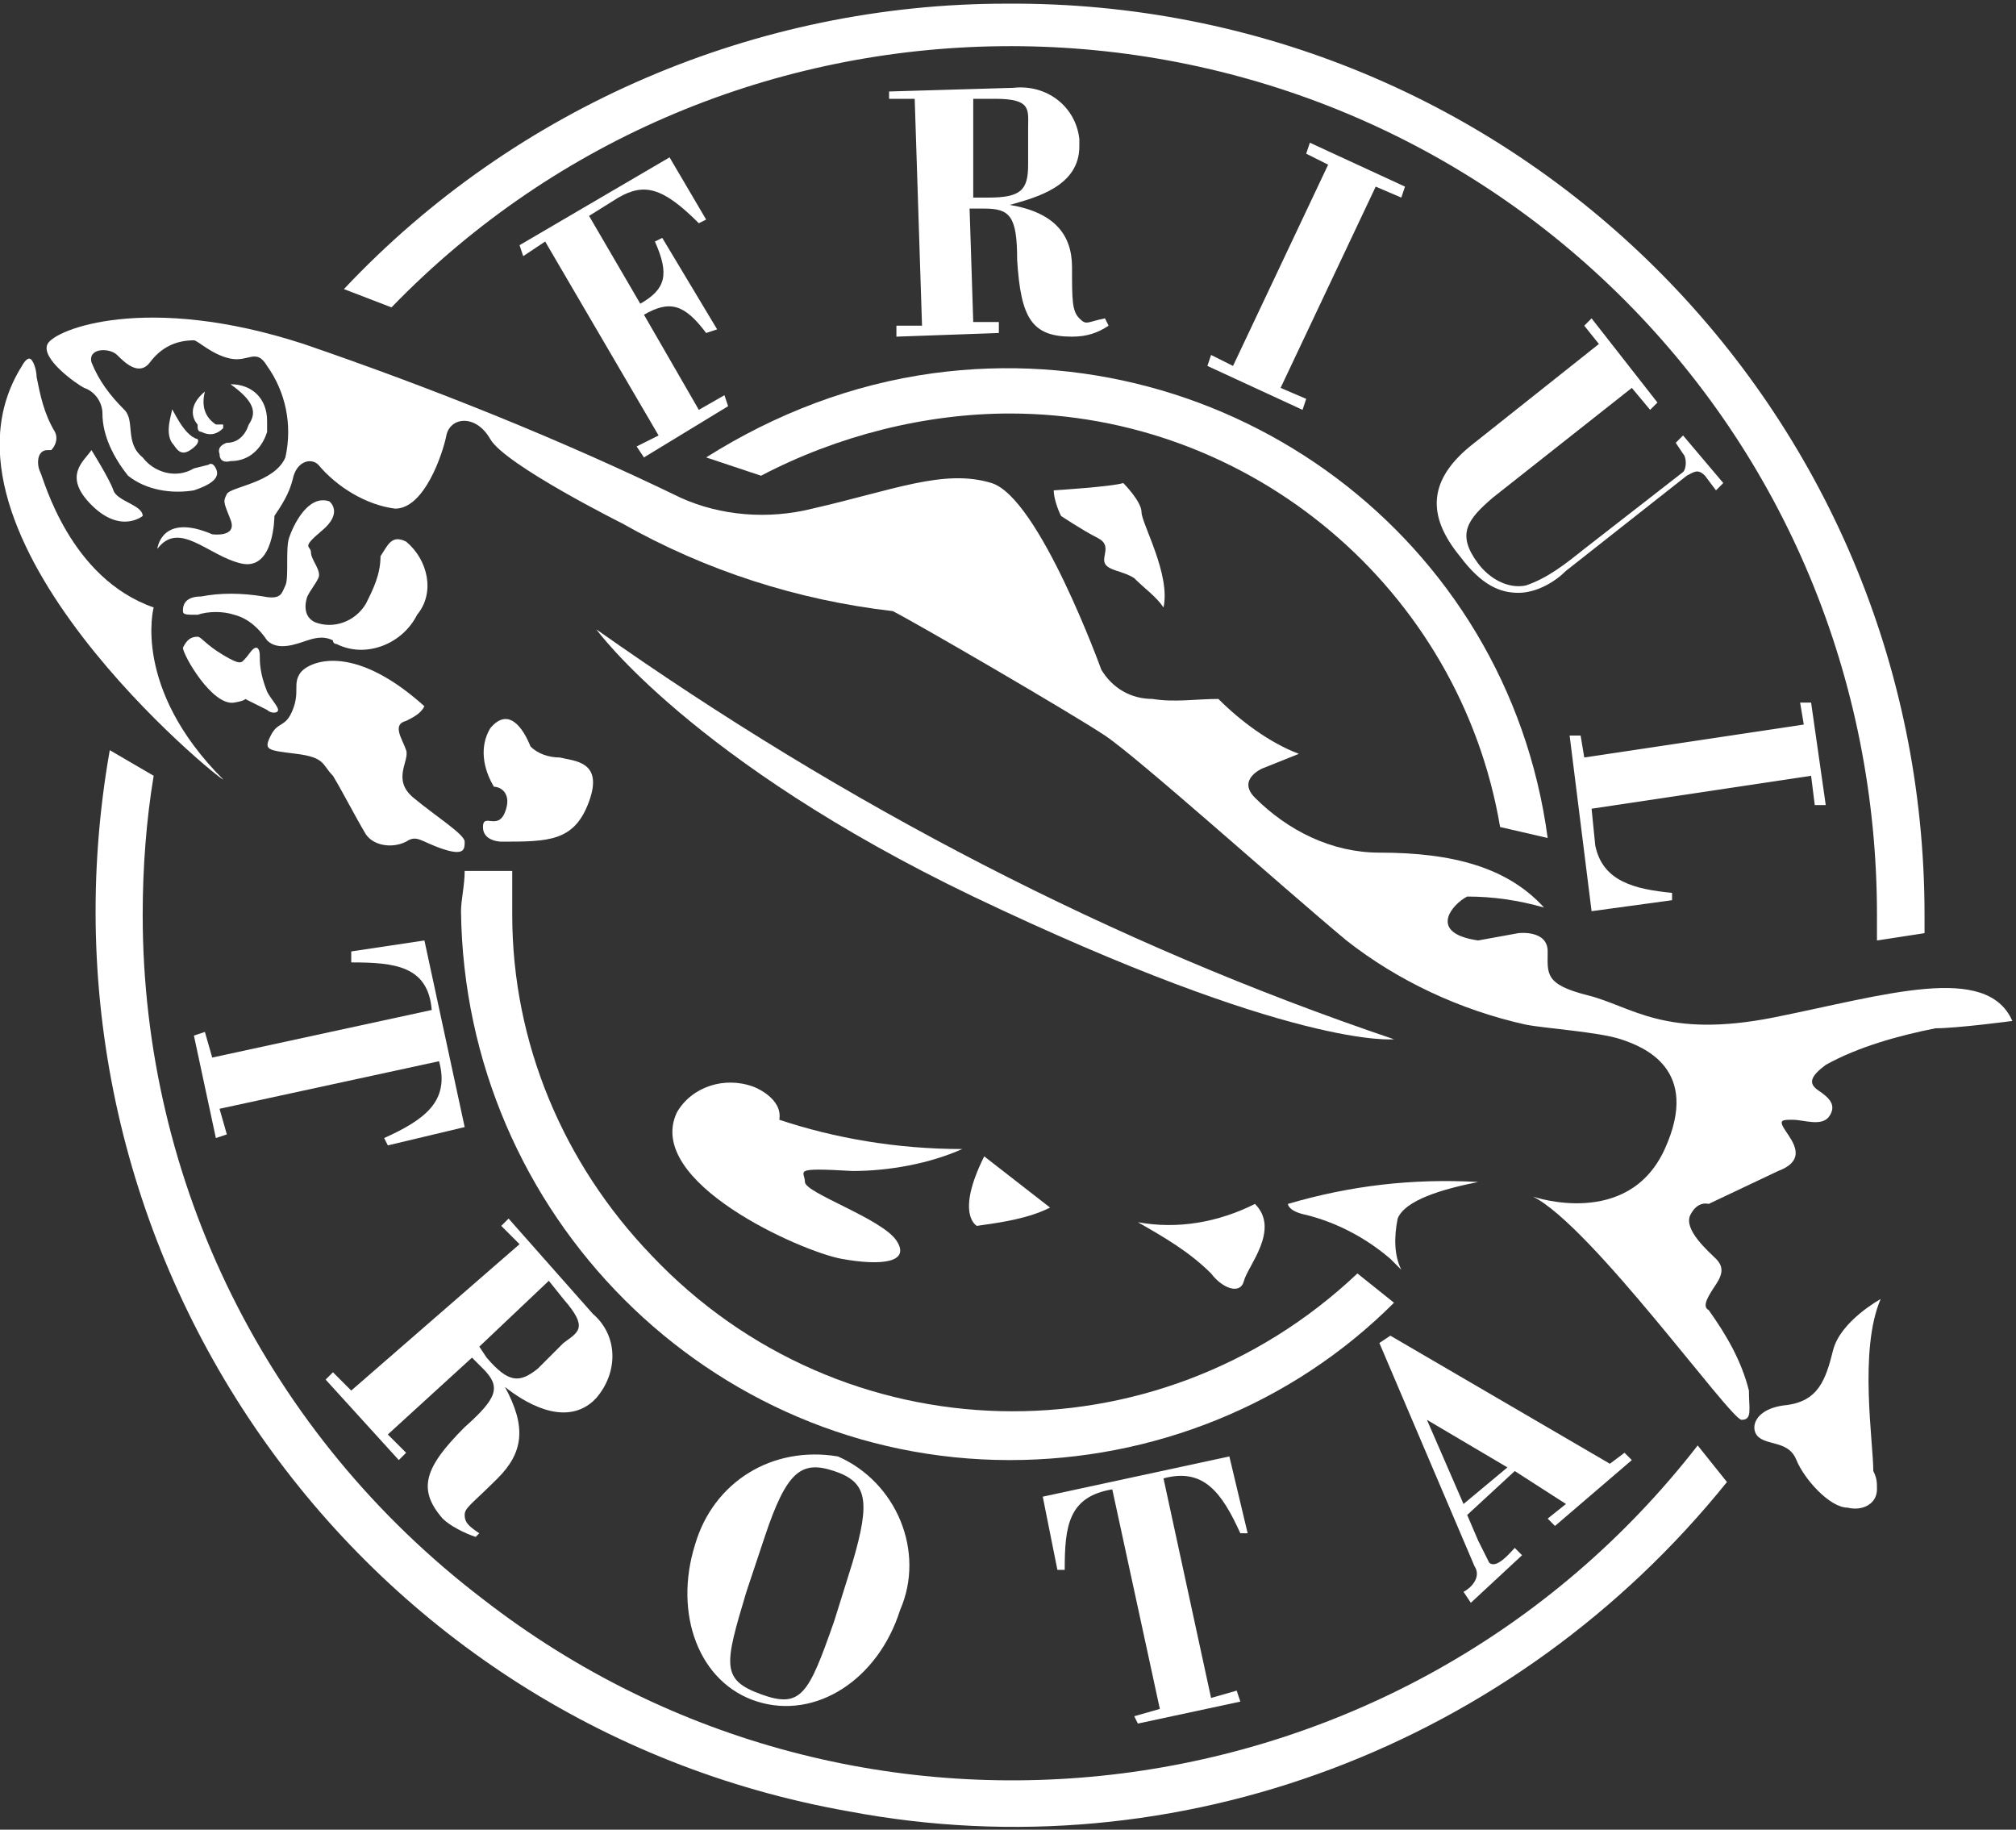
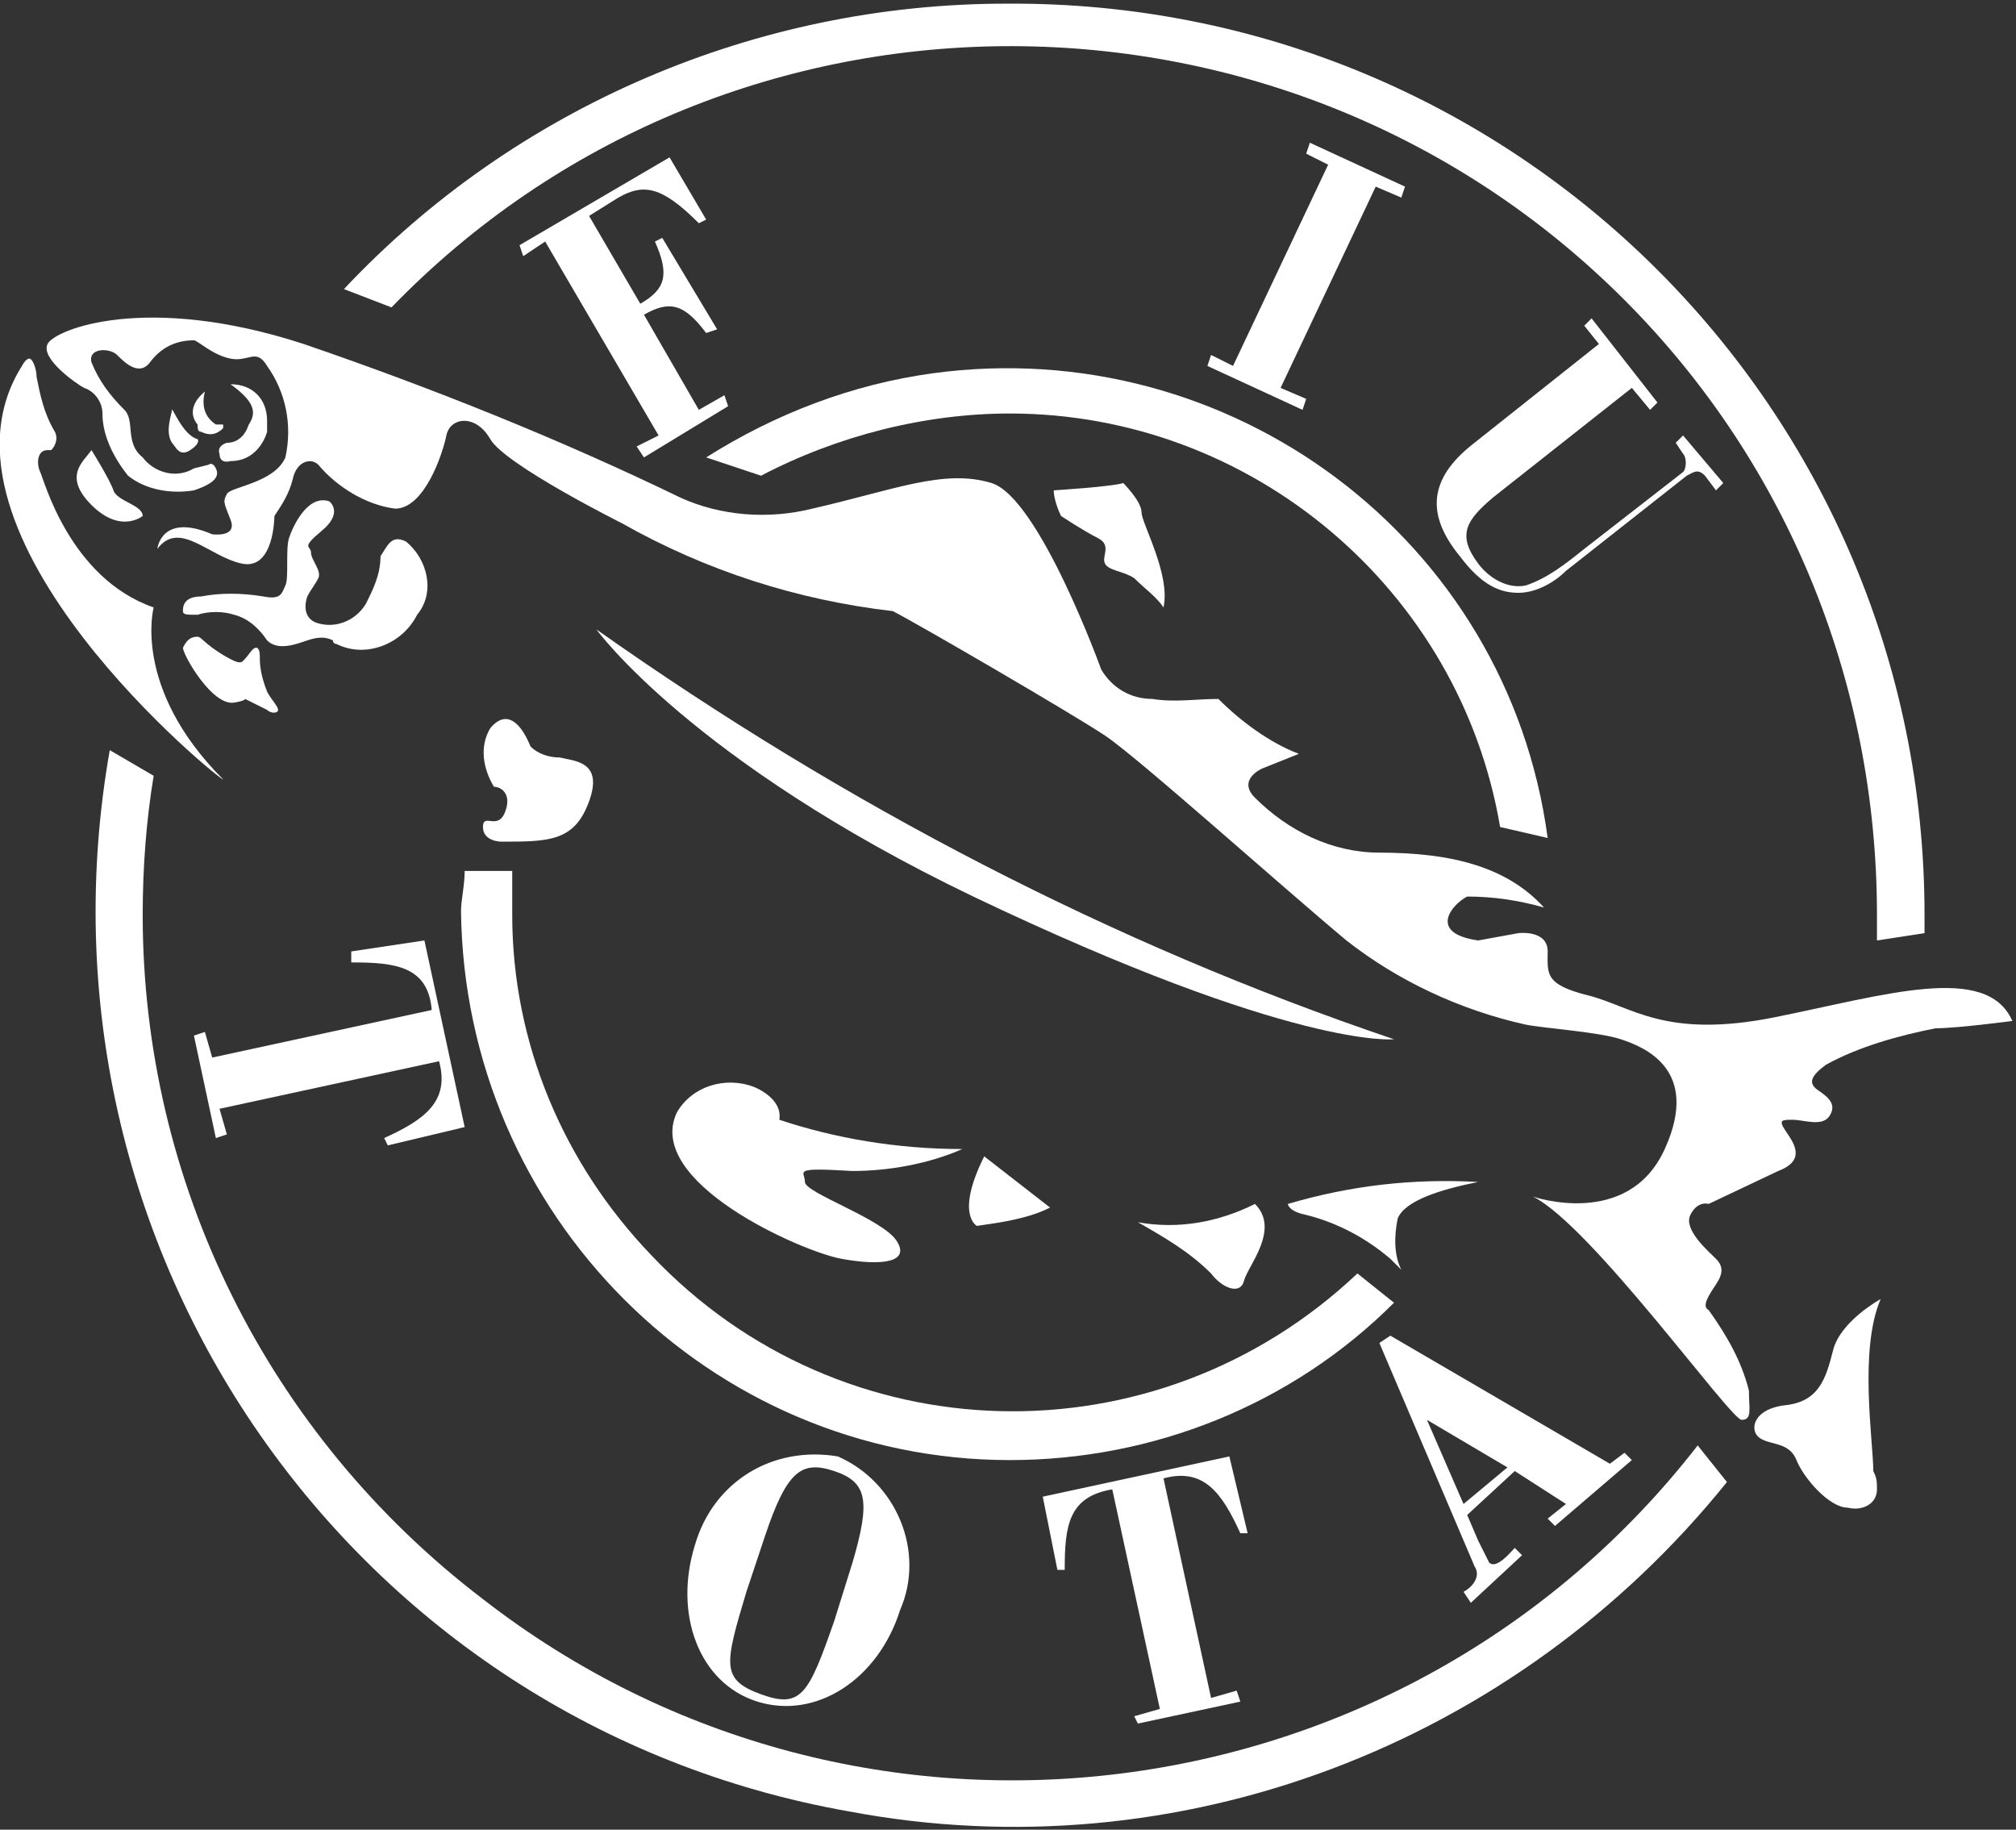
<svg xmlns="http://www.w3.org/2000/svg" version="1.1" id="Livello_1" x="0px" y="0px" viewBox="0 0 55.1 50" style="enable-background:new 0 0 55.1 50;" xml:space="preserve">
  <rect x="0" y="0" width="55.1" height="50" fill="#333333" stroke="none" />
  <style type="text/css">
	.st0{fill:#FFFFFF;}
</style>
  <g id="Livello_2_1_">
    <path class="st0" d="M51.4,35.5c0,0-1.1,0.6-1.3,1.4s-0.4,1.4-1.3,1.5s-1,0.7-0.7,0.9s0.8,0.1,1,0.6s0.9,1.3,1.4,1.3   c0.4,0.1,0.8-0.1,0.8-0.5c0-0.2,0-0.3-0.1-0.5C51.2,39.4,50.8,36.9,51.4,35.5z" />
    <path class="st0" d="M55,27.9c0,0-1.5,0.2-2.1,0.2c-1,0.2-2.1,0.5-3,1c-0.4,0.3-0.5,0.5-0.2,0.7s0.5,0.4,0.3,0.7s-0.7,0.1-1,0.1   s-0.4,0-0.2,0.3s0.6,0.8-0.2,1.1l-1.9,0.9c0,0-0.3-0.1-0.5,0.3s0.5,1,0.7,1.2s0.2,0.4,0,0.7s-0.4,0.6-0.2,0.7   c0.5,0.7,0.9,1.4,1.1,2.2c0,0.5,0.1,0.8-0.2,0.8s-4.1-5.3-5.7-6.1c0,0,2.6,0.9,3.6-1.3s-0.6-2.8-1.2-3s-2.1-0.3-2.6-0.4   c-1.8-0.4-3.5-1.2-4.9-2.3c-1.8-1.5-5.7-5-6.6-5.6S25,17,24.4,16.7c-2.6-0.3-5.1-1.1-7.4-2.4c0,0-3.2-1.6-3.6-2.3s-1.1-0.6-1.2-0.1   s-0.6,2-1.4,2c-0.8-0.1-1.6-0.6-2.1-1.2c-0.2-0.2-0.6-0.1-0.7,0.4c-0.1,0.4-0.3,0.7-0.5,1c0,0,0,1.5-0.9,1.3S4.9,14.2,4.3,15   c0,0,0.1-1,1.5-0.4c0,0,0.7,0.1,0.5-0.4s-0.2-0.5-0.1-0.7s1.3-0.3,1.6-1c0.2-0.9,0-1.8-0.5-2.5C7,9.5,6.8,9.9,6.3,9.8   s-0.9-0.5-1-0.5c-0.5,0-0.9,0.2-1.2,0.6s-0.7,0-0.9-0.2S2.4,9.5,2.5,9.9c0.2,0.5,0.5,0.9,0.9,1.3c0.3,0.3,0,0.9,0.5,1.3   c0.3,0.4,0.9,0.6,1.4,0.3l0.4-0.1c0,0,0.1-0.1,0.2,0.1s0,0.4-0.6,0.6c-0.6,0.1-1.3,0-1.8-0.4c-0.4-0.5-0.7-1.1-0.7-1.7   c0-0.3-0.2-0.6-0.5-0.7c-0.2-0.1-1.2-0.8-1-1.2s2.7-1.4,7,0c3.5,1.2,7,2.6,10.3,4.2c1.1,0.5,2.4,0.6,3.6,0.3   c2.2-0.5,3.6-1.1,4.9-0.7s3,5.1,3,5.1c0.3,0.5,0.8,0.8,1.4,0.8c0.6,0.1,1.2,0,1.8,0c0.6,0.6,1.4,1.2,2.2,1.5l-1,0.4   c0,0-0.7,0.3-0.2,0.8c0.9,0.9,2.1,1.5,3.4,1.5c2,0,3.5,0.4,4.5,1.5c-0.7-0.2-1.4-0.3-2.1-0.3c-0.4,0.2-1.1,1,0.3,1.2l1.1-0.2   c0,0,0.8-0.1,0.8,0.5s-0.1,0.9,1.1,1.2s2.1,1.2,5.1,0.6S54.3,26.3,55,27.9z" />
    <path class="st0" d="M38.1,28.4c0,0-2.7,0.3-11.5-3.9c-7.7-3.7-10.3-7.3-10.3-7.3C23.1,22,30.4,25.8,38.1,28.4z" />
    <path class="st0" d="M28.8,13.4c0,0,1.6-0.1,1.9-0.2c0,0,0.5,0.5,0.5,0.8s0.8,1.7,0.6,2.6c-0.2-0.3-0.5-0.5-0.8-0.8   c-0.3-0.2-0.7-0.2-0.8-0.4s0.2-0.5-0.2-0.7s-1-0.6-1-0.6C28.9,13.9,28.8,13.6,28.8,13.4z" />
    <path class="st0" d="M40.4,32.3c-1.8-0.1-3.5,0.1-5.2,0.6c0,0,0,0.2,0.5,0.3c0.8,0.2,1.6,0.6,2.3,1.2l0.3,0.3   c-0.2-0.4-0.2-0.9-0.1-1.4C38.4,32.8,39.4,32.5,40.4,32.3z" />
    <path class="st0" d="M34.3,32.9c-1,0.5-2.1,0.7-3.2,0.5c0.7,0.4,1.4,0.8,2,1.4c0.3,0.4,0.8,0.6,0.9,0.2S35,33.6,34.3,32.9z" />
    <path class="st0" d="M28.7,33c-0.6,0.3-1.3,0.4-2,0.5c0,0-0.6-0.3,0.2-1.9C26.9,31.6,28.7,33,28.7,33z" />
    <path class="st0" d="M26.3,31.4c-0.9,0.4-2,0.6-3,0.6c-1.7-0.1-1.3,0-1.3,0.3s2.1,1,2.5,1.6s-0.4,0.7-1.5,0.5s-5.4-2.1-4.5-4   c0.4-0.7,1.3-1,2.1-0.7c0,0,0.8,0.3,0.7,0.9C22.8,31.1,24.5,31.4,26.3,31.4z" />
    <path class="st0" d="M14.5,20.4c0.2,0.2,0.5,0.3,0.8,0.3c0.4,0.1,1.2,0.1,0.8,1.2S15,23,13.7,23c0,0-0.5,0-0.5-0.4s0.4,0.1,0.6-0.4   s-0.1-0.7-0.3-0.7c-0.3-0.5-0.4-1.1-0.1-1.6C13.9,19.3,14.3,19.9,14.5,20.4z" />
-     <path class="st0" d="M11.6,19.3c-0.1,0.2-0.3,0.3-0.5,0.4c-0.4,0.1-0.1,0.5,0,0.8s-0.4,0.8,0.2,1.3s1.4,1,1.4,1.2s0,0.4-0.6,0.2   s-0.7-0.4-1-0.2c-0.4,0.2-0.9,0.1-1.1-0.2c-0.3-0.5-0.6-1.1-0.9-1.6c-0.3-0.3-0.2-0.5-1-0.6s-0.9-0.1-0.7-0.5s0.4-0.2,0.6-0.7   c0.2-0.5,0-0.7,0.2-1C8.4,18.1,9.6,17.5,11.6,19.3z" />
    <path class="st0" d="M3.9,14.1c0,0-0.6,0.5-1.4-0.3s-0.2-1.2,0-1.5c0,0,0.5,0.8,0.6,1.1S3.9,13.8,3.9,14.1z" />
    <path class="st0" d="M5.4,12c0,0,0.1,0.1-0.2,0.3s-0.4-0.1-0.5-0.2c-0.2-0.3,0-0.8,0-0.9S5,11.9,5.4,12z" />
    <path class="st0" d="M6.3,10.5c0.6,0,1,0.4,1,1c0,0.1,0,0.2,0,0.3c0,0-0.2,0.8-1,0.8c0,0-0.3,0.1-0.3-0.2c0,0-0.1-0.2,0.2-0.3   c0.3,0,0.5-0.2,0.6-0.5C7,11.3,7,11,6.3,10.5z" />
    <path class="st0" d="M0.6,10c0,0,0.1-0.2,0.2-0.2S1,10.1,1,10.3c0.1,0.5,0.2,1,0.5,1.5c0.1,0.2,0,0.4-0.1,0.5H1.3   c-0.3,0-0.3,0.4-0.2,0.6s0.8,2.9,3.1,3.7c0,0-0.6,2.2,1.9,4.7C6.1,21.4-2.3,14.6,0.6,10z" />
    <path class="st0" d="M7.1,17.9c0,0,0-0.2-0.1-0.2S6.8,17.9,6.7,18s-0.1,0.2-0.6-0.1s-0.6-0.5-0.7-0.5c-0.2,0-0.3,0.1-0.4,0.3   c0,0.2,0.8,1.6,1.4,1.5s0.1-0.2,0.3-0.1c0.2,0.1,0.4,0.2,0.6,0.3c0.1,0.1,0.3,0.1,0.3,0s-0.2-0.3-0.3-0.5   C7.1,18.4,7.1,18.1,7.1,17.9z" />
    <path class="st0" d="M11.1,14.8c0.6,0.5,0.8,1.4,0.3,2C11,17.6,10,18,9.2,17.6c0,0-0.1,0-0.1-0.1c-0.2-0.1-0.4-0.1-0.7,0   s-0.8,0.3-1.1,0c-0.2-0.3-0.5-0.6-0.9-0.7c-0.3-0.1-0.7-0.1-1,0c-0.3,0-0.4,0-0.4-0.1s0-0.4,0.5-0.4c0.5-0.1,1.1-0.1,1.7,0   c0.5,0.1,0.5-0.1,0.6-0.3s0-1,0.1-1.3c0.1-0.3,0.5-1.2,1.1-1c0,0,0.4,0.3-0.2,0.8s-0.3,0.4-0.3,0.6s0.3,0.5,0.2,0.7   s-0.2,0.3-0.3,0.5c0,0-0.2,0.5,0.2,0.7c0.5,0.2,1.1,0,1.4-0.5c0.2-0.4,0.4-0.8,0.4-1.3C10.6,14.9,10.7,14.6,11.1,14.8z" />
    <path class="st0" d="M5.6,10.7L5.6,10.7L5.6,10.7c-0.1,0.4,0,0.7,0.3,0.9l0,0c0,0,0.1,0,0.2,0v0.1l0,0c-0.2,0.2-0.4,0.2-0.6,0.1   c-0.1,0-0.1-0.1-0.1-0.2C5.4,11.6,5,11.2,5.6,10.7z" />
    <path class="st0" d="M27.6,39.9c3.9,0,7.7-1.5,10.5-4.3l-1-0.8c-5.5,5.2-14.1,5-19.3-0.5C15.4,31.8,14,28.5,14,25   c0-0.4,0-0.8,0-1.2h-1.3c0,0.4-0.1,0.8-0.1,1.1C12.7,33.2,19.4,39.9,27.6,39.9L27.6,39.9z" />
    <path class="st0" d="M27.6,11.3c6.6,0,12.3,4.8,13.4,11.3l1.3,0.3c-1.1-8.2-8.7-13.8-16.8-12.7c-2.2,0.3-4.3,1.1-6.2,2.3l1.5,0.5   C22.9,11.9,25.3,11.3,27.6,11.3z" />
    <path class="st0" d="M9.4,7.9l1.3,0.5C19.8-1,34.9-1.1,44.2,8c4.6,4.5,7.1,10.6,7.1,17c0,0.2,0,0.4,0,0.7l1.3-0.2   c0-0.1,0-0.3,0-0.5c0-13.8-11.2-25-25.1-24.9C20.7,0.1,14.1,2.9,9.4,7.9z" />
    <path class="st0" d="M47.2,40.5l-0.8-1c-8,10.3-22.9,12.2-33.2,4.2C7.3,39.2,3.9,32.3,3.9,25c0-1.3,0.1-2.6,0.3-3.8L3,20.5   c-2.4,13.6,6.6,26.6,20.2,29C32.2,51.2,41.4,47.7,47.2,40.5L47.2,40.5z" />
    <path class="st0" d="M17.6,12.5l-0.2-0.3l0.6-0.3l-3.1-5.3L14.3,7l-0.1-0.3l4.1-2.4l1,1.7l-0.2,0.1c-1-1-1.5-1.1-2.2-0.7l-0.8,0.5   l1.4,2.4c0.7-0.4,0.8-0.8,0.4-1.7l0.2-0.1L19.6,9l-0.3,0.1c-0.6-0.8-1-0.9-1.7-0.5l1.5,2.6l0.7-0.4l0.1,0.3L17.6,12.5z" />
-     <path class="st0" d="M24.5,9.2V8.9h0.7L25,2.7h-0.7V2.5l3.4-0.1c0.9-0.1,1.7,0.5,1.8,1.4c0,0.1,0,0.1,0,0.2c0,1.1-1.2,1.4-1.9,1.6   l0,0c1.2,0.2,1.7,0.8,1.7,1.7s0,1.2,0.2,1.4s0.2,0.1,0.7,0l0.1,0.2c-0.3,0.2-0.6,0.3-1,0.3c-1.1,0-1.4-0.5-1.5-2.1   c0-1.2-0.2-1.4-0.9-1.4h-0.4l0.1,3.1h0.7v0.3L24.5,9.2z M26.6,5.4H27c0.9,0,1.1-0.2,1.1-0.9v-1c0-0.5,0.1-0.8-0.9-0.8h-0.6V5.4z" />
    <path class="st0" d="M33,10l0.1-0.3l0.6,0.3l2.6-5.5l-0.6-0.3l0.1-0.3l2.6,1.2l-0.1,0.3l-0.7-0.3L35,10.6l0.7,0.3l-0.1,0.3L33,10z" />
    <path class="st0" d="M43.3,8.9l0.4,0.5l-3.4,2.7c-1.3,1-1.3,2-0.4,3.1c0.6,0.8,1.1,1,1.6,1s1-0.3,1.3-0.6l3.3-2.6   c0.2-0.1,0.3-0.2,0.5,0l0.3,0.4l0.2-0.2L46,11.9l-0.2,0.2l0.2,0.3c0.1,0.1,0.1,0.4,0,0.5l0,0L43.3,15c-0.5,0.4-1,0.8-1.6,1   c-0.5,0.1-1-0.2-1.3-0.6c-0.6-0.8-0.3-1.2,0.4-1.8l3.8-3l0.5,0.6l0.2-0.2l-1.8-2.3L43.3,8.9z" />
-     <path class="st0" d="M42.9,20.1h0.3l0.1,0.6l6-0.9l-0.1-0.6h0.3l0.4,2.8h-0.3l-0.1-0.8l-6,0.9l0.1,1c0.2,1,1.1,1.2,2.1,1.3v0.2   l-2.2,0.3L42.9,20.1z" />
    <path class="st0" d="M11.6,25.7l1.1,5.1l-2.1,0.5l-0.1-0.2c1.1-0.5,1.8-1,1.5-2.1l-6,1.3L6.2,31l-0.3,0.1l-0.6-2.8l0.3-0.1l0.2,0.7   l6-1.3c-0.1-1.2-1-1.3-2.2-1.3V26L11.6,25.7z" />
-     <path class="st0" d="M8.9,37.7l0.2-0.2L9.6,38l4.6-4l-0.5-0.5l0.2-0.2l2.3,2.6c0.7,0.6,0.7,1.6,0.1,2.3l-0.1,0.1   c-0.8,0.7-1.9,0-2.4-0.4l0,0c0.6,1.1,0.5,1.8-0.2,2.5s-0.9,0.8-0.9,1s0.1,0.3,0.4,0.5L13,42c-0.3-0.1-0.7-0.3-0.9-0.5   c-0.7-0.8-0.5-1.4,0.6-2.5c0.9-0.8,1-1.1,0.5-1.6l-0.3-0.3l-2.3,2.1l0.5,0.5l-0.2,0.2L8.9,37.7z M13.1,36.8l0.2,0.3   c0.6,0.7,0.9,0.7,1.4,0.3l0.7-0.7c0.4-0.3,0.7-0.4,0-1.2L15,35L13.1,36.8z" />
    <path class="st0" d="M24.6,44c-0.6,1.9-2.3,3-3.9,2.5s-2.3-2.4-1.7-4.3c0.5-1.7,2.1-2.7,3.9-2.4C24.5,40.5,25.3,42.4,24.6,44z    M20.4,43.5c-0.6,2-0.7,2.4,0.4,2.8s1.3,0,2-2l0.5-1.6c0.5-1.7,0.4-2.2-0.5-2.5s-1.3,0-1.9,1.8L20.4,43.5z" />
    <path class="st0" d="M28.5,40.9l5.1-1.1l0.5,2.1h-0.2c-0.5-1.1-1-1.8-2.1-1.5l1.3,6l0.7-0.2l0.1,0.3l-2.8,0.6L31,46.9l0.7-0.2   l-1.3-6c-1.2,0.2-1.3,1-1.3,2.2h-0.2L28.5,40.9z" />
    <path class="st0" d="M40.2,43.8L40,43.5c0.2-0.1,0.5-0.4,0.3-0.7l-2.6-6.1l0.3-0.2l6,3.5l0.4-0.3l0.2,0.2l-2.1,1.8l-0.2-0.2   l0.5-0.4l-1.4-0.9l-1.3,1.2l0.3,0.7c0.1,0.2,0.2,0.4,0.3,0.6c0.2,0.2,0.6-0.3,0.7-0.4l0.2,0.2L40.2,43.8z M40,41.1l1.2-1L39,38.8   L40,41.1z" />
  </g>
</svg>